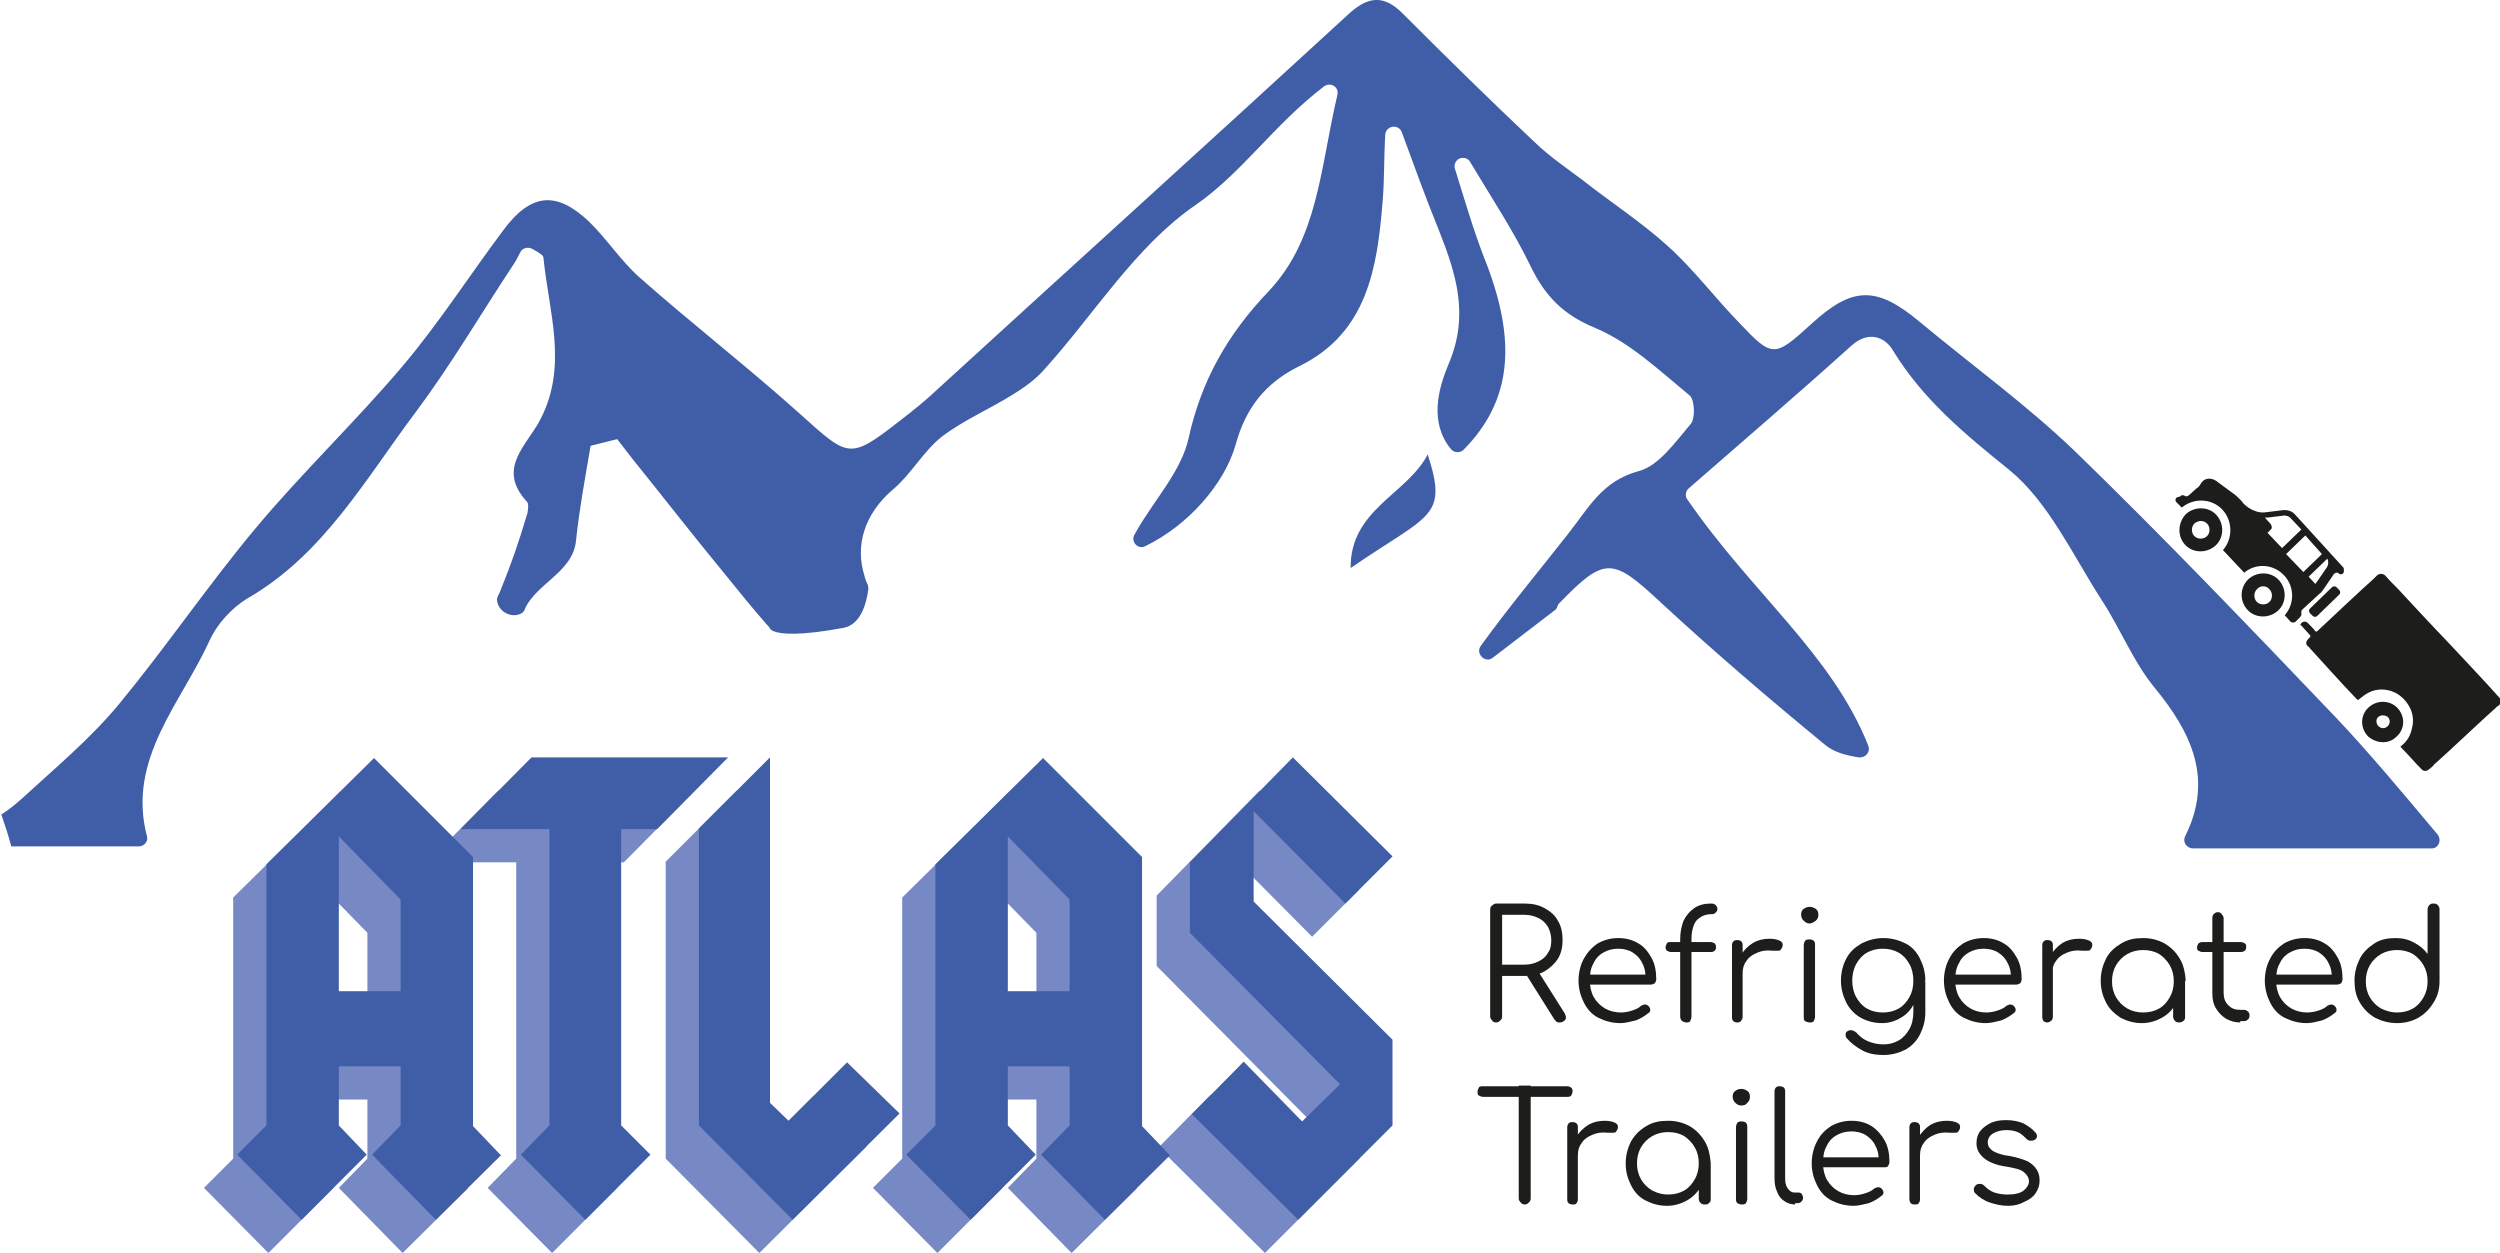
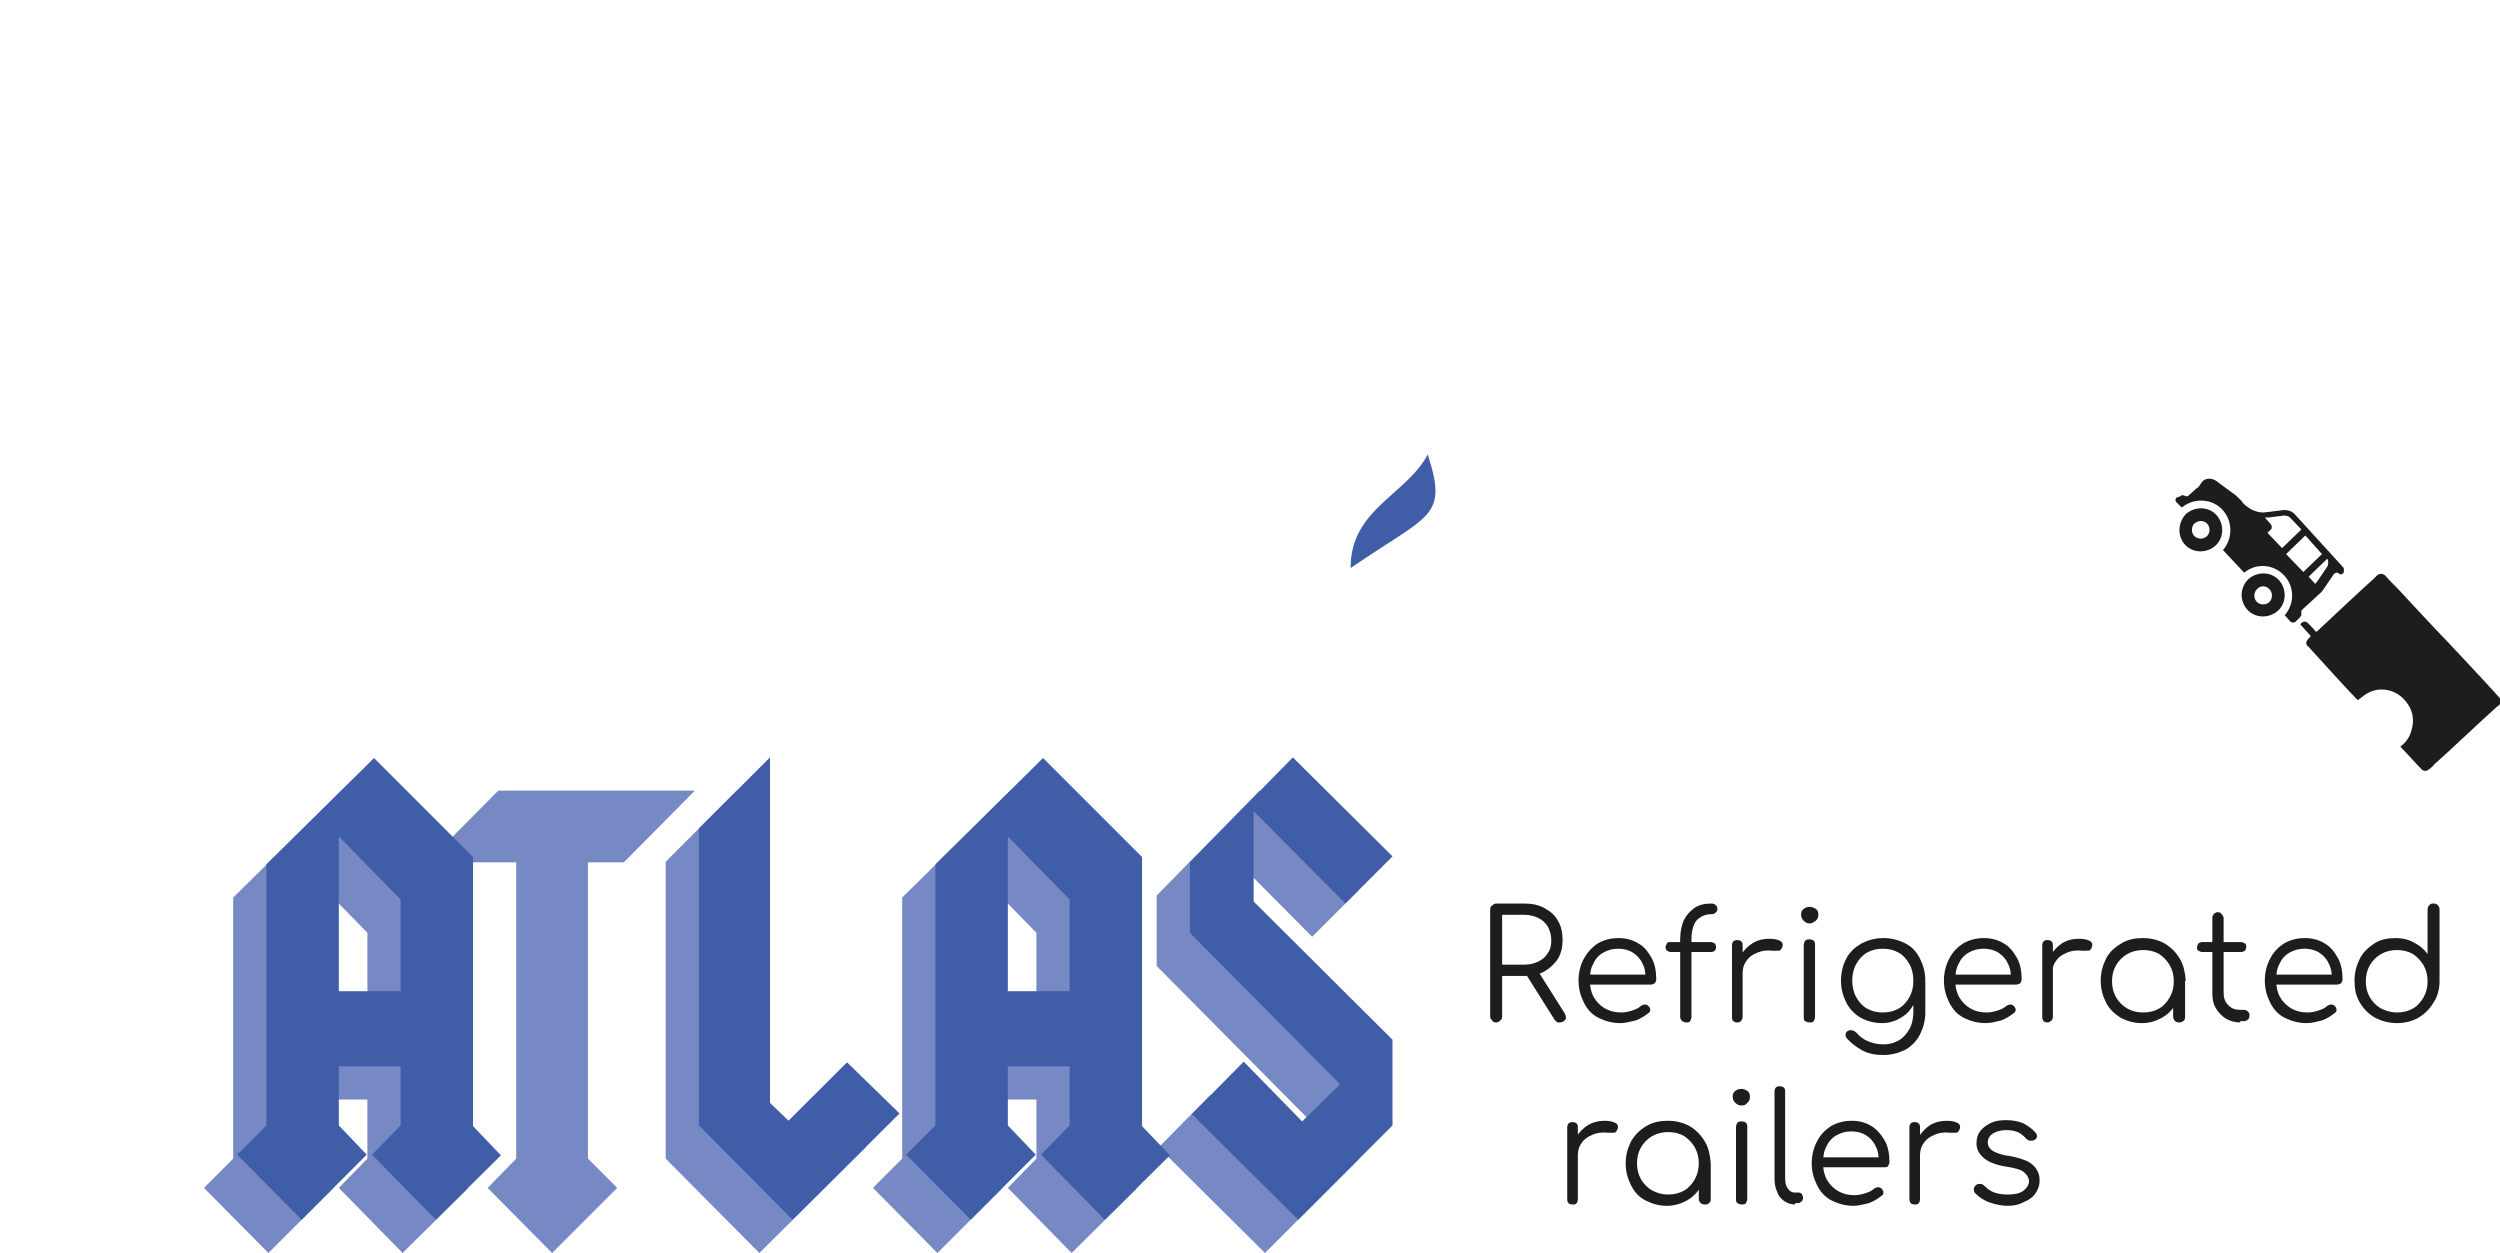
<svg xmlns="http://www.w3.org/2000/svg" version="1.1" id="Layer_2_00000068643217888081700490000003426074721033891767_" x="0px" y="0px" viewBox="0 0 376.3 188.6" style="enable-background:new 0 0 376.3 188.6;" xml:space="preserve">
  <style type="text/css">
	.st0{fill:#7789C4;}
	.st1{fill:#405EA8;}
	.st2{fill:#1D1D1B;}
</style>
  <g id="Layer_1-2">
    <g>
      <g>
        <g>
          <path class="st0" d="M114.3,188.6l-14.1-14.2v-44.7l10.7-10.7v52l2.8,2.7l8.8-8.8l7.9,7.7L114.3,188.6L114.3,188.6z" />
          <path class="st0" d="M161.3,188.6l-9.6-9.8l4.3-4.4v-8.9h-9.3v8.9l4.2,4.4l-9.8,9.8l-9.7-9.8l4.4-4.4v-39.3l16.2-16l14.9,14.9      v40.5l4.2,4.4L161.3,188.6L161.3,188.6z M156,140.4l-9.3-9.5v23.3h9.3V140.4z" />
          <path class="st0" d="M190.4,188.6l-16-15.9l7.8-7.9l8.8,9l5.7-5.6l-22.6-22.8v-10.6l15.5-15.8l15,14.9l-7.1,7.1l-13.8-13.9v13.6      l20.9,20.8v12.9L190.4,188.6L190.4,188.6z" />
          <path class="st0" d="M93.9,129.8h-5.4v44.6l4.4,4.4l-9.8,9.8l-9.7-9.8l4.3-4.4v-44.6H64.3L75,119h29.6L93.9,129.8z" />
          <path class="st0" d="M60.6,188.6l-9.6-9.8l4.3-4.4v-8.9H46v8.9l4.2,4.4l-9.8,9.8l-9.7-9.8l4.4-4.4v-39.3l16.2-16l14.9,14.9v40.5      l4.2,4.4L60.6,188.6L60.6,188.6z M55.3,140.4l-9.3-9.5v23.3h9.3V140.4z" />
        </g>
        <g>
          <g>
            <path class="st1" d="M119.3,183.6l-14.1-14.2v-44.7l10.7-10.7v52l2.8,2.7l8.8-8.8l7.9,7.7L119.3,183.6L119.3,183.6z" />
            <path class="st1" d="M166.3,183.6l-9.6-9.8l4.3-4.4v-8.9h-9.3v8.9l4.2,4.4l-9.8,9.8l-9.7-9.8l4.4-4.4v-39.3l16.2-16l14.9,14.9       v40.5l4.2,4.4L166.3,183.6L166.3,183.6z M161,135.4l-9.3-9.5v23.3h9.3V135.4z" />
            <path class="st1" d="M195.4,183.6l-16-15.9l7.8-7.9l8.8,9l5.7-5.6l-22.6-22.8v-10.6l15.5-15.8l15,14.9l-7.1,7.1l-13.8-13.9       v13.6l20.9,20.8v12.9L195.4,183.6L195.4,183.6z" />
-             <path class="st1" d="M98.9,124.8h-5.4v44.6l4.4,4.4l-9.8,9.8l-9.7-9.8l4.3-4.4v-44.6H69.3L80,114h29.6L98.9,124.8z" />
            <path class="st1" d="M65.6,183.6l-9.6-9.8l4.3-4.4v-8.9H51v8.9l4.2,4.4l-9.8,9.8l-9.7-9.8l4.4-4.4v-39.3l16.2-16l14.9,14.9       v40.5l4.2,4.4L65.6,183.6L65.6,183.6z M60.3,135.4l-9.3-9.5v23.3h9.3V135.4z" />
          </g>
        </g>
      </g>
      <g>
        <g>
          <path class="st2" d="M341.8,78.9L341.8,78.9l-0.9-1c0.2,0,0.4,0,0.5,0l2.4-0.3c0.3,0,0.7,0.1,0.9,0.3l0,0l1.7,1.8l-2.9,2.8      l-2.2-2.3l0.5-0.5C342,79.6,342,79.2,341.8,78.9L341.8,78.9L341.8,78.9z M346.7,86.1L346.7,86.1l-2.6-2.7l2.9-2.8l2.5,2.8      L346.7,86.1L346.7,86.1z M348.5,87.9L348.5,87.9l-1-1.1l2.8-2.7c0.2,0.3,0.2,0.8,0,1.2l0,0l-1.5,2.2      C348.6,87.7,348.6,87.8,348.5,87.9L348.5,87.9L348.5,87.9z M327.6,74.9L327.6,74.9c-0.2,0.2-0.2,0.5,0,0.7l0.8,0.8      c1.8-1.5,4.5-1.4,6.1,0.3c1.6,1.7,1.6,4.4,0.1,6.1l3.2,3.4c1.8-1.5,4.4-1.3,6,0.4c1.6,1.7,1.6,4.3,0.1,6l0.8,0.9      c0.1,0.1,0.2,0.2,0.4,0.2c0.1,0,0.3,0,0.4-0.1l0.7-0.7c0.1-0.1,0.1-0.2,0.2-0.3l0-0.6c0-0.1,0.1-0.2,0.2-0.3l2.5-2.3      c0.3-0.2,0.5-0.5,0.7-0.8l1.5-2.2c0.2-0.2,0.5-0.3,0.7-0.1c0.3,0.3,0.8,0.1,0.8-0.3l0-0.2c0-0.2,0-0.3-0.1-0.4l-7.2-7.9      c-0.5-0.6-1.2-0.8-2-0.7l-2.4,0.3c-0.6,0.1-1.2,0-1.7-0.2h0l0,0c-0.6-0.2-1.2-0.6-1.7-1.1l-0.4-0.5c-0.4-0.4-0.9-0.9-1.4-1.2      l-2.3-1.7c-0.7-0.5-1.7-0.5-2.2,0.2h0c-0.1,0.1-0.1,0.2-0.2,0.3c-0.1,0.2-0.3,0.4-0.4,0.5c-0.2,0.1-0.3,0.2-0.5,0.4l-0.9,0.8      c-0.1,0.1-0.2,0.1-0.3,0.1s-0.2,0-0.3-0.1c-0.2-0.1-0.5-0.1-0.6,0.1L327.6,74.9L327.6,74.9L327.6,74.9z" />
          <path class="st2" d="M332.2,78.8L332.2,78.8c0.5,0.5,0.5,1.4,0,1.9c-0.5,0.5-1.4,0.5-1.9,0s-0.5-1.4,0-1.9      C330.9,78.3,331.7,78.3,332.2,78.8L332.2,78.8z M328.9,82L328.9,82c1.2,1.3,3.3,1.3,4.6,0.1c1.3-1.2,1.3-3.3,0.1-4.6      s-3.3-1.3-4.6-0.1C327.8,78.7,327.7,80.7,328.9,82L328.9,82z" />
          <path class="st2" d="M341.6,88.7L341.6,88.7c0.5,0.5,0.5,1.4,0,1.9c-0.5,0.5-1.4,0.5-1.9,0c-0.5-0.5-0.5-1.4,0-1.9      C340.2,88.1,341.1,88.1,341.6,88.7L341.6,88.7z M338.3,91.8L338.3,91.8c1.2,1.3,3.3,1.3,4.6,0.1c1.3-1.2,1.3-3.3,0.1-4.6      s-3.3-1.3-4.6-0.1C337.1,88.5,337.1,90.5,338.3,91.8L338.3,91.8z" />
-           <path class="st2" d="M352.1,89.5l-3.3,3.2c-0.2,0.2-0.5,0.2-0.7,0l-0.4-0.4c-0.2-0.2-0.2-0.5,0-0.7l3.3-3.2      c0.2-0.2,0.5-0.2,0.7,0l0.4,0.4C352.3,89,352.3,89.3,352.1,89.5L352.1,89.5L352.1,89.5z" />
        </g>
        <g>
-           <path class="st2" d="M356.4,110.8c-1.2-1.3-1.1-3.2,0.1-4.3c1.3-1.2,3.2-1.1,4.3,0c1.3,1.3,1.2,3.3-0.1,4.4      C359.5,112.1,357.6,111.9,356.4,110.8L356.4,110.8z M358,107.9c-0.4,0.3-0.4,1,0,1.4c0.4,0.4,1,0.4,1.4,0c0.4-0.4,0.4-1,0-1.4      C358.9,107.6,358.4,107.6,358,107.9L358,107.9z" />
          <path class="st2" d="M346.5,93.7c0.3-0.2,0.6-0.2,0.9,0.1c0.4,0.4,0.8,0.8,1.1,1.2c0.1,0.1,0.2,0.1,0.3,0c1.3-1.2,7-6.6,8.4-7.8      c0,0,0.1-0.1,0.1-0.1c0,0,0,0,0.1-0.1c0.1-0.1,0.3-0.3,0.4-0.4c0.4-0.3,0.8-0.3,1.2,0c0.6,0.7,1.3,1.4,2,2.1      c2.5,2.7,5,5.4,7.6,8.1c2.5,2.7,5.1,5.4,7.6,8.2c0.3,0.3,0.3,0.8,0,1.1c-0.1,0.1-0.2,0.2-0.4,0.3c-0.1,0.1-0.1,0.1-0.1,0.1      c0,0-0.1,0.1-0.1,0.1c-1.5,1.3-7.3,6.8-8.8,8.1c-0.2,0.2-0.4,0.3-0.5,0.5l0,0l0,0c-0.2,0.2-0.4,0.4-0.7,0.6      c-0.3,0.3-0.7,0.3-1,0.1c-1.1-1.1-2.1-2.3-3.2-3.4c-0.1-0.1-0.1-0.1,0-0.2c0.8-0.6,1.4-1.5,1.6-2.5c0.4-1.3,0.2-2.6-0.5-3.7      c-0.7-1.1-1.7-1.9-3-2.2c-1.4-0.3-2.6,0-3.7,0.8c-0.3,0.2-0.6,0.5-0.9,0.7c0-0.1-0.1-0.1-0.2-0.2c-2.4-2.5-4.7-5.1-7-7.6      c-0.1-0.2-0.3-0.3-0.4-0.4c-0.2-0.2-0.2-0.5-0.1-0.7c0.1-0.2,0.3-0.4,0.5-0.6c0.1-0.1,0.1-0.2,0-0.3c-0.4-0.4-0.7-0.8-1-1.1      c-0.1-0.1-0.2-0.2-0.2-0.3C346.1,94.2,346.3,93.8,346.5,93.7L346.5,93.7z" />
        </g>
      </g>
      <path class="st1" d="M203.3,85.5c11.9-8.2,14.7-7.5,11.6-17.1C211.8,74.4,203.2,76.7,203.3,85.5z" />
-       <path class="st1" d="M366.9,125.6c-5.3-6.3-10.1-12.1-15.3-17.6c-12.9-13.5-25.9-27.1-39.3-40.1c-7.3-7-15.6-13-23.4-19.5    c-6.5-5.4-10.1-5.3-16.3,0.4c-5.5,5-5.8,5.1-10.8-0.2c-3.7-3.8-6.9-8.1-10.8-11.6c-4-3.6-8.6-6.6-12.8-9.9    c-2.4-1.8-4.9-3.5-7.1-5.6c-6.8-6.4-13.4-12.9-20-19.5c-2.9-2.9-5.3-2.5-8.2,0.2c-20.9,19.2-42,38.3-63,57.5c-1,0.9-2,1.7-3,2.5    c-9.1,7.1-8.7,7.1-16.6,0c-7.8-7-16.2-13.5-24.1-20.5c-2.8-2.5-4.9-5.8-7.6-8.4c-4.9-4.6-8.7-4.2-12.8,1.3    c-5.1,6.8-9.7,14-15.2,20.5c-7.1,8.4-15.2,16.1-22.2,24.5c-7.1,8.5-13.4,17.8-20.5,26.4c-4.3,5.2-9.6,9.6-14.6,14.2    c-1,0.9-2,1.7-3.1,2.4c0.8,2.4,0.8,2.3,1.5,4.8h19.2c0.8,0,1.5-0.8,1.2-1.6c-3-11.6,5.2-20,9.5-29.5c1.1-2.4,3.3-4.8,5.6-6.2    C48.7,83.5,55,72.1,62.6,62c5.3-7.1,9.8-14.8,14.7-22.2c0.4-0.6,0.7-1.2,1-1.8c0.3-0.7,1.2-0.9,1.9-0.5c1,0.6,1.6,0.9,1.6,1.3    c0.8,8.1,3.7,16.2-0.4,24.2c-1.9,3.9-6.8,7.4-2.1,12.5c0.3,0.3,0.2,1.1,0.1,1.7c-1.3,4.4-2.5,7.8-3.8,11c-0.2,0.5-0.4,1.1-0.7,1.6    c0,0.1,0,0.2-0.1,0.3c0,1.4,1.2,2.5,2.6,2.5c0.4,0,0.8-0.1,1.1-0.3c0.2-0.1,0.4-0.3,0.5-0.6c0.2-0.5,0.5-1,0.9-1.5l0,0    c2.2-2.9,6.4-4.7,6.8-8.8c0.5-4.8,1.4-9.6,2.2-14.3c1.9-0.5,2.1-0.5,4-1c0.8,1,1.6,2.1,2.4,3.1c4.6,5.7,9.1,11.5,13.8,17.2    c2.1,2.6,4.2,5.2,6.4,7.7l0,0c0.2,0.2,0.3,0.3,0.4,0.5s0.3,0.3,0.5,0.4c1.2,0.5,4.1,0.7,10.6-0.5c2.5-0.5,3.4-3.5,3.7-5.8    c0-0.2,0-0.5-0.1-0.7c-0.2-0.4-0.4-0.9-0.5-1.4c-1.4-4.5,0-9.3,4.4-13c2.7-2.3,4.5-5.7,7.3-7.9c3.3-2.5,7.3-4.2,10.8-6.4    c1.6-1,3.3-2.2,4.6-3.7c7.5-8.3,13.7-18.5,22.7-24.7c7.1-4.9,11.8-12.1,19.4-17.9c1-0.7,2.3,0.1,2,1.3    c-2.6,11.1-2.9,21.7-10.4,29.6c-6.1,6.4-10.1,13.4-12,22.1c-1.1,4.9-5.1,9.2-7.7,13.7c-0.1,0.2-0.3,0.5-0.4,0.7    c-0.7,1.1,0.5,2.4,1.6,1.8c6.4-3.1,11.9-9.3,13.6-15.3c1.5-5.5,4.5-9.3,9.6-11.8c10.2-5,11.7-14.8,12.5-24.6    c0.3-3.4,0.2-6.8,0.4-10.2c0.1-1.4,2-1.7,2.5-0.4c1.8,4.9,3.6,9.9,5.6,14.8c2.6,6.6,4.6,12.8,1.4,20.2c-1.5,3.6-2.9,8.7,0.4,12.7    c0.5,0.6,1.4,0.6,1.9,0.1c7.3-7.4,8.1-16.4,3.1-28.9c-1.7-4.4-3-8.9-4.4-13.4c-0.2-0.6,0.1-1.2,0.6-1.5c0,0,0,0,0,0    c0.6-0.3,1.4-0.1,1.7,0.5c3.1,5.2,6.5,10.3,9.1,15.7c2.2,4.5,4.9,7.3,9.8,9.3c5.2,2.2,9.6,6.4,14.1,10.1c0.8,0.6,0.9,3.5,0.2,4.3    c-2.3,2.7-4.8,6.3-7.8,7.1c-5.6,1.5-7.6,5.6-10.7,9.5c-4.4,5.6-8.9,11-13.1,16.8c-0.9,1.2,0.7,2.7,1.8,1.8    c3.1-2.4,6.3-4.8,9.4-7.2c0.3-0.2,0.3-0.7,0.6-1c6.9-7.1,8-6.9,15.3-0.1c8,7.4,16.3,14.5,24.7,21.4c1.3,1.1,3.1,1.6,5.1,1.9    c1,0.1,1.8-0.8,1.4-1.8c-5.5-13.8-17.5-22.9-27.2-37c-0.4-0.5-0.3-1.3,0.2-1.7c7.9-6.9,16.2-14,24.4-21.4c2.6-2.4,5.1-1.4,6.3,0.6    c4.5,7.4,10.8,12.6,17.5,18c6,4.9,9.6,12.9,14,19.7c2.8,4.3,4.7,9.2,7.9,13.1c5.6,6.8,8.9,13.8,4.6,22.4c-0.4,0.8,0.2,1.8,1.2,1.8    h35.8C367,127.8,367.6,126.5,366.9,125.6L366.9,125.6z" />
    </g>
  </g>
  <g>
    <path class="st2" d="M225.2,153.9c-0.3,0-0.5-0.1-0.6-0.3c-0.2-0.2-0.3-0.4-0.3-0.6v-16.1c0-0.3,0.1-0.5,0.3-0.6   c0.2-0.2,0.4-0.3,0.6-0.3h4.3c1.1,0,2.1,0.2,3,0.7c0.9,0.5,1.6,1.1,2,1.9c0.5,0.8,0.7,1.8,0.7,2.9c0,1-0.2,2-0.7,2.8   c-0.5,0.8-1.2,1.4-2,1.9c-0.9,0.5-1.9,0.7-3,0.7h-3.4v6.1c0,0.3-0.1,0.5-0.3,0.6C225.7,153.8,225.4,153.9,225.2,153.9z    M226.1,145.2h3.4c0.8,0,1.5-0.2,2.1-0.5c0.6-0.3,1.1-0.7,1.4-1.3c0.4-0.5,0.5-1.2,0.5-1.9c0-0.7-0.2-1.4-0.5-2   c-0.4-0.6-0.8-1-1.4-1.3c-0.6-0.3-1.3-0.5-2.1-0.5h-3.4V145.2z M234.8,153.9c-0.2,0-0.4,0-0.5-0.1s-0.2-0.2-0.3-0.3l-4.4-7l1.8-0.5   l4.1,6.5c0.2,0.4,0.3,0.7,0.1,1C235.4,153.7,235.2,153.9,234.8,153.9z" />
    <path class="st2" d="M243.9,154c-1.2,0-2.3-0.3-3.3-0.8c-1-0.5-1.7-1.3-2.2-2.3c-0.5-1-0.8-2.1-0.8-3.3c0-1.2,0.3-2.4,0.8-3.3   s1.2-1.7,2.1-2.3c0.9-0.5,1.9-0.8,3.1-0.8c1.2,0,2.2,0.3,3,0.8c0.9,0.5,1.5,1.3,2,2.2c0.5,0.9,0.7,2,0.7,3.2c0,0.2-0.1,0.4-0.2,0.6   c-0.2,0.1-0.4,0.2-0.6,0.2h-9.7v-1.5h9.9l-1,0.7c0-0.9-0.1-1.7-0.5-2.4c-0.3-0.7-0.8-1.2-1.4-1.6c-0.6-0.4-1.4-0.6-2.2-0.6   c-0.9,0-1.6,0.2-2.3,0.6c-0.7,0.4-1.2,1-1.5,1.7c-0.4,0.7-0.5,1.6-0.5,2.5c0,0.9,0.2,1.8,0.6,2.5c0.4,0.7,1,1.3,1.7,1.7   c0.7,0.4,1.5,0.6,2.4,0.6c0.5,0,1.1-0.1,1.7-0.3c0.6-0.2,1-0.4,1.3-0.7c0.2-0.1,0.4-0.2,0.6-0.2c0.2,0,0.4,0.1,0.5,0.2   c0.2,0.2,0.3,0.4,0.3,0.6c0,0.2-0.1,0.4-0.3,0.5c-0.5,0.4-1.1,0.8-1.9,1.1C245.3,153.8,244.6,154,243.9,154z" />
    <path class="st2" d="M251.5,143.3c-0.2,0-0.4-0.1-0.6-0.2c-0.1-0.1-0.2-0.3-0.2-0.5c0-0.2,0.1-0.4,0.2-0.6s0.3-0.2,0.6-0.2h6   c0.2,0,0.4,0.1,0.6,0.2c0.1,0.1,0.2,0.3,0.2,0.6c0,0.2-0.1,0.4-0.2,0.5c-0.1,0.1-0.3,0.2-0.6,0.2H251.5z M253.8,153.9   c-0.2,0-0.4-0.1-0.6-0.2c-0.2-0.2-0.3-0.4-0.3-0.7v-11.6c0-1.1,0.2-2,0.5-2.8c0.4-0.8,0.9-1.4,1.6-1.9c0.7-0.5,1.6-0.7,2.6-0.7   c0.3,0,0.5,0.1,0.6,0.2c0.2,0.2,0.3,0.3,0.3,0.6s-0.1,0.4-0.3,0.6c-0.2,0.2-0.4,0.2-0.6,0.2c-0.7,0-1.3,0.2-1.7,0.5   c-0.5,0.3-0.8,0.7-1,1.3c-0.2,0.6-0.3,1.2-0.3,1.9V153c0,0.3-0.1,0.5-0.2,0.7S254.1,153.9,253.8,153.9z" />
    <path class="st2" d="M261.5,153.9c-0.3,0-0.5-0.1-0.6-0.2c-0.2-0.2-0.2-0.4-0.2-0.6v-10.8c0-0.3,0.1-0.5,0.2-0.6   c0.2-0.2,0.4-0.2,0.6-0.2c0.3,0,0.5,0.1,0.6,0.2c0.2,0.2,0.2,0.4,0.2,0.6V153c0,0.3-0.1,0.5-0.2,0.6   C262,153.8,261.8,153.9,261.5,153.9z M261.4,146.2c0-0.9,0.3-1.8,0.7-2.5s1-1.3,1.8-1.8c0.7-0.4,1.5-0.6,2.4-0.6   c0.7,0,1.2,0.1,1.6,0.3c0.4,0.2,0.5,0.5,0.4,0.9c-0.1,0.2-0.2,0.4-0.3,0.5s-0.3,0.1-0.5,0.1c-0.2,0-0.4,0-0.7,0   c-0.9-0.1-1.6,0-2.3,0.3s-1.2,0.6-1.6,1.2c-0.4,0.5-0.6,1.1-0.6,1.9H261.4z" />
    <path class="st2" d="M272.4,139c-0.3,0-0.6-0.1-0.9-0.4c-0.2-0.2-0.4-0.5-0.4-0.9c0-0.4,0.1-0.7,0.4-0.9c0.3-0.2,0.5-0.3,0.9-0.3   c0.3,0,0.6,0.1,0.9,0.3c0.3,0.2,0.4,0.5,0.4,0.9c0,0.4-0.1,0.6-0.4,0.9C273,138.8,272.7,139,272.4,139z M272.4,153.9   c-0.3,0-0.5-0.1-0.7-0.2s-0.2-0.4-0.2-0.7v-10.7c0-0.3,0.1-0.5,0.2-0.7c0.2-0.2,0.4-0.2,0.7-0.2c0.3,0,0.5,0.1,0.6,0.2   c0.2,0.2,0.2,0.4,0.2,0.7V153c0,0.3-0.1,0.5-0.2,0.7S272.6,153.9,272.4,153.9z" />
    <path class="st2" d="M283.3,154c-1.2,0-2.3-0.3-3.2-0.8c-0.9-0.5-1.7-1.3-2.2-2.3c-0.5-1-0.8-2.1-0.8-3.3c0-1.2,0.3-2.4,0.8-3.3   c0.5-1,1.3-1.7,2.3-2.3c1-0.5,2.1-0.8,3.3-0.8c1.2,0,2.3,0.3,3.3,0.8c1,0.5,1.7,1.3,2.2,2.3c0.5,1,0.8,2.1,0.8,3.3l-1,0.5   c0,1.1-0.2,2.1-0.7,3s-1.1,1.6-2,2.1C285.3,153.7,284.3,154,283.3,154z M283.5,158.8c-1.2,0-2.3-0.2-3.2-0.7   c-0.9-0.5-1.7-1.1-2.3-1.8c-0.2-0.2-0.2-0.4-0.2-0.6c0-0.2,0.1-0.4,0.3-0.5c0.2-0.1,0.4-0.2,0.7-0.1c0.2,0,0.4,0.2,0.6,0.3   c0.4,0.5,1,1,1.7,1.3c0.7,0.3,1.5,0.5,2.4,0.5c0.9,0,1.6-0.2,2.3-0.6c0.7-0.4,1.2-1,1.6-1.7c0.4-0.7,0.6-1.6,0.6-2.6v-3.5l0.7-1.3   l1.1,0.2v4.7c0,1.2-0.3,2.3-0.8,3.3c-0.5,1-1.3,1.8-2.2,2.3C285.8,158.5,284.7,158.8,283.5,158.8z M283.4,152.4   c0.9,0,1.7-0.2,2.4-0.6c0.7-0.4,1.2-1,1.6-1.7c0.4-0.7,0.6-1.5,0.6-2.5c0-0.9-0.2-1.8-0.6-2.5c-0.4-0.7-0.9-1.3-1.6-1.7   c-0.7-0.4-1.5-0.6-2.4-0.6c-0.9,0-1.7,0.2-2.4,0.6c-0.7,0.4-1.2,1-1.6,1.7c-0.4,0.7-0.6,1.6-0.6,2.5c0,0.9,0.2,1.8,0.6,2.5   c0.4,0.7,0.9,1.3,1.6,1.7C281.7,152.2,282.5,152.4,283.4,152.4z" />
    <path class="st2" d="M298.9,154c-1.2,0-2.3-0.3-3.3-0.8c-1-0.5-1.7-1.3-2.2-2.3c-0.5-1-0.8-2.1-0.8-3.3c0-1.2,0.3-2.4,0.8-3.3   c0.5-1,1.2-1.7,2.1-2.3c0.9-0.5,1.9-0.8,3.1-0.8c1.2,0,2.2,0.3,3,0.8c0.9,0.5,1.5,1.3,2,2.2c0.5,0.9,0.7,2,0.7,3.2   c0,0.2-0.1,0.4-0.2,0.6c-0.2,0.1-0.4,0.2-0.6,0.2h-9.7v-1.5h9.9l-1,0.7c0-0.9-0.1-1.7-0.5-2.4c-0.3-0.7-0.8-1.2-1.4-1.6   c-0.6-0.4-1.4-0.6-2.2-0.6c-0.9,0-1.6,0.2-2.3,0.6c-0.7,0.4-1.2,1-1.5,1.7c-0.4,0.7-0.5,1.6-0.5,2.5c0,0.9,0.2,1.8,0.6,2.5   c0.4,0.7,1,1.3,1.7,1.7c0.7,0.4,1.5,0.6,2.4,0.6c0.5,0,1.1-0.1,1.7-0.3c0.6-0.2,1-0.4,1.3-0.7c0.2-0.1,0.4-0.2,0.6-0.2   s0.4,0.1,0.5,0.2c0.2,0.2,0.3,0.4,0.3,0.6c0,0.2-0.1,0.4-0.3,0.5c-0.5,0.4-1.1,0.8-1.9,1.1C300.4,153.8,299.6,154,298.9,154z" />
    <path class="st2" d="M308.2,153.9c-0.3,0-0.5-0.1-0.6-0.2s-0.2-0.4-0.2-0.6v-10.8c0-0.3,0.1-0.5,0.2-0.6c0.2-0.2,0.4-0.2,0.6-0.2   c0.3,0,0.5,0.1,0.6,0.2c0.2,0.2,0.2,0.4,0.2,0.6V153c0,0.3-0.1,0.5-0.2,0.6S308.4,153.9,308.2,153.9z M308,146.2   c0-0.9,0.3-1.8,0.7-2.5c0.5-0.7,1-1.3,1.8-1.8c0.7-0.4,1.5-0.6,2.4-0.6c0.7,0,1.2,0.1,1.6,0.3c0.4,0.2,0.5,0.5,0.4,0.9   c-0.1,0.2-0.2,0.4-0.3,0.5s-0.3,0.1-0.5,0.1c-0.2,0-0.4,0-0.7,0c-0.9-0.1-1.6,0-2.3,0.3s-1.2,0.6-1.6,1.2c-0.4,0.5-0.6,1.1-0.6,1.9   H308z" />
    <path class="st2" d="M322.4,154c-1.2,0-2.2-0.3-3.2-0.8c-0.9-0.6-1.7-1.3-2.2-2.3c-0.5-1-0.8-2-0.8-3.3c0-1.2,0.3-2.3,0.8-3.3   s1.3-1.7,2.3-2.3c1-0.6,2-0.8,3.3-0.8c1.2,0,2.3,0.3,3.2,0.8c1,0.6,1.7,1.3,2.3,2.3s0.8,2.1,0.9,3.3l-0.7,0.5c0,1.1-0.3,2.1-0.8,3   c-0.5,0.9-1.2,1.6-2.1,2.1C324.5,153.7,323.5,154,322.4,154z M322.6,152.4c0.9,0,1.7-0.2,2.4-0.6c0.7-0.4,1.2-1,1.6-1.7   c0.4-0.7,0.6-1.5,0.6-2.4c0-0.9-0.2-1.7-0.6-2.4c-0.4-0.7-1-1.3-1.6-1.7c-0.7-0.4-1.5-0.6-2.4-0.6c-0.9,0-1.7,0.2-2.4,0.6   c-0.7,0.4-1.3,1-1.7,1.7s-0.6,1.5-0.6,2.4c0,0.9,0.2,1.7,0.6,2.4s1,1.3,1.7,1.7C320.9,152.2,321.7,152.4,322.6,152.4z M328,153.9   c-0.3,0-0.5-0.1-0.6-0.2s-0.3-0.4-0.3-0.6v-3.9l0.4-1.8l1.4,0.3v5.4c0,0.3-0.1,0.5-0.3,0.6C328.5,153.8,328.3,153.9,328,153.9z" />
    <path class="st2" d="M331.5,143.3c-0.2,0-0.4-0.1-0.6-0.2c-0.2-0.1-0.2-0.3-0.2-0.5c0-0.2,0.1-0.4,0.2-0.6c0.2-0.1,0.3-0.2,0.6-0.2   h5.8c0.2,0,0.4,0.1,0.6,0.2c0.2,0.1,0.2,0.3,0.2,0.6c0,0.2-0.1,0.4-0.2,0.5c-0.2,0.1-0.3,0.2-0.6,0.2H331.5z M337.2,153.9   c-0.8,0-1.5-0.2-2.2-0.6c-0.6-0.4-1.1-0.9-1.5-1.6c-0.4-0.7-0.5-1.4-0.5-2.3v-11.2c0-0.3,0.1-0.5,0.2-0.6c0.2-0.2,0.4-0.3,0.6-0.3   c0.3,0,0.5,0.1,0.6,0.3c0.2,0.2,0.3,0.4,0.3,0.6v11.2c0,0.8,0.2,1.4,0.7,1.9c0.5,0.5,1,0.7,1.8,0.7h0.6c0.2,0,0.4,0.1,0.6,0.3   c0.2,0.2,0.2,0.4,0.2,0.6s-0.1,0.5-0.3,0.6c-0.2,0.2-0.4,0.2-0.7,0.2H337.2z" />
    <path class="st2" d="M347.2,154c-1.2,0-2.3-0.3-3.3-0.8c-1-0.5-1.7-1.3-2.2-2.3c-0.5-1-0.8-2.1-0.8-3.3c0-1.2,0.3-2.4,0.8-3.3   c0.5-1,1.2-1.7,2.1-2.3c0.9-0.5,1.9-0.8,3.1-0.8c1.2,0,2.2,0.3,3,0.8c0.9,0.5,1.5,1.3,2,2.2c0.5,0.9,0.7,2,0.7,3.2   c0,0.2-0.1,0.4-0.2,0.6c-0.2,0.1-0.4,0.2-0.6,0.2h-9.7v-1.5h9.9l-1,0.7c0-0.9-0.1-1.7-0.5-2.4c-0.3-0.7-0.8-1.2-1.4-1.6   c-0.6-0.4-1.4-0.6-2.2-0.6c-0.9,0-1.6,0.2-2.3,0.6c-0.7,0.4-1.2,1-1.5,1.7c-0.4,0.7-0.5,1.6-0.5,2.5c0,0.9,0.2,1.8,0.6,2.5   c0.4,0.7,1,1.3,1.7,1.7c0.7,0.4,1.5,0.6,2.4,0.6c0.5,0,1.1-0.1,1.7-0.3c0.6-0.2,1-0.4,1.3-0.7c0.2-0.1,0.4-0.2,0.6-0.2   c0.2,0,0.4,0.1,0.5,0.2c0.2,0.2,0.3,0.4,0.3,0.6c0,0.2-0.1,0.4-0.3,0.5c-0.5,0.4-1.1,0.8-1.9,1.1C348.7,153.8,347.9,154,347.2,154z   " />
    <path class="st2" d="M360.8,154c-1.2,0-2.3-0.3-3.3-0.8c-1-0.6-1.7-1.3-2.3-2.3c-0.6-1-0.8-2.1-0.8-3.3c0-1.2,0.3-2.3,0.8-3.3   c0.5-1,1.3-1.7,2.2-2.3c0.9-0.6,2-0.8,3.2-0.8c1,0,1.9,0.2,2.8,0.7c0.8,0.4,1.5,1,2,1.7v-6.7c0-0.3,0.1-0.5,0.3-0.7   c0.2-0.2,0.4-0.2,0.6-0.2c0.3,0,0.5,0.1,0.6,0.2c0.2,0.2,0.3,0.4,0.3,0.7v10.8c0,1.2-0.3,2.3-0.9,3.2c-0.6,1-1.3,1.7-2.3,2.3   C363.1,153.7,362,154,360.8,154z M360.8,152.4c0.9,0,1.7-0.2,2.4-0.6c0.7-0.4,1.2-1,1.6-1.7c0.4-0.7,0.6-1.5,0.6-2.4   c0-0.9-0.2-1.7-0.6-2.4c-0.4-0.7-1-1.3-1.6-1.7c-0.7-0.4-1.5-0.6-2.4-0.6c-0.9,0-1.7,0.2-2.4,0.6c-0.7,0.4-1.3,1-1.7,1.7   c-0.4,0.7-0.6,1.5-0.6,2.4c0,0.9,0.2,1.7,0.6,2.4c0.4,0.7,1,1.3,1.7,1.7C359.2,152.2,360,152.4,360.8,152.4z" />
-     <path class="st2" d="M223.2,165.1c-0.2,0-0.4-0.1-0.6-0.2s-0.2-0.3-0.2-0.6c0-0.2,0.1-0.4,0.2-0.6s0.4-0.2,0.6-0.2h12.7   c0.2,0,0.4,0.1,0.6,0.2c0.2,0.2,0.2,0.4,0.2,0.6c0,0.2-0.1,0.4-0.2,0.6c-0.2,0.2-0.4,0.2-0.6,0.2H223.2z M229.5,181.3   c-0.2,0-0.5-0.1-0.6-0.3c-0.2-0.2-0.3-0.4-0.3-0.6v-17h1.8v17c0,0.2-0.1,0.5-0.3,0.6C230,181.2,229.7,181.3,229.5,181.3z" />
    <path class="st2" d="M236.7,181.3c-0.3,0-0.5-0.1-0.6-0.2c-0.2-0.2-0.2-0.4-0.2-0.6v-10.8c0-0.3,0.1-0.5,0.2-0.6   c0.2-0.2,0.4-0.2,0.6-0.2c0.3,0,0.5,0.1,0.6,0.2c0.2,0.2,0.2,0.4,0.2,0.6v10.8c0,0.3-0.1,0.5-0.2,0.6   C237.2,181.3,237,181.3,236.7,181.3z M236.6,173.6c0-0.9,0.3-1.8,0.7-2.5c0.4-0.7,1-1.3,1.8-1.8c0.7-0.4,1.5-0.6,2.4-0.6   c0.7,0,1.2,0.1,1.6,0.3c0.4,0.2,0.5,0.5,0.4,0.9c-0.1,0.2-0.2,0.4-0.3,0.5c-0.1,0.1-0.3,0.1-0.5,0.1c-0.2,0-0.4,0-0.7,0   c-0.9-0.1-1.6,0-2.3,0.3c-0.7,0.3-1.2,0.6-1.6,1.2c-0.4,0.5-0.6,1.1-0.6,1.9H236.6z" />
    <path class="st2" d="M250.9,181.5c-1.2,0-2.2-0.3-3.2-0.8s-1.7-1.3-2.2-2.3c-0.5-1-0.8-2-0.8-3.3c0-1.2,0.3-2.3,0.8-3.3   c0.6-1,1.3-1.7,2.3-2.3c1-0.6,2-0.8,3.3-0.8c1.2,0,2.3,0.3,3.2,0.8s1.7,1.3,2.3,2.3c0.6,1,0.8,2.1,0.9,3.3l-0.7,0.5   c0,1.1-0.3,2.1-0.8,3c-0.5,0.9-1.2,1.6-2.1,2.1C253,181.2,252,181.5,250.9,181.5z M251.1,179.8c0.9,0,1.7-0.2,2.4-0.6   c0.7-0.4,1.2-1,1.6-1.7c0.4-0.7,0.6-1.5,0.6-2.4c0-0.9-0.2-1.7-0.6-2.4c-0.4-0.7-1-1.3-1.6-1.7c-0.7-0.4-1.5-0.6-2.4-0.6   c-0.9,0-1.7,0.2-2.4,0.6c-0.7,0.4-1.3,1-1.7,1.7c-0.4,0.7-0.6,1.5-0.6,2.4c0,0.9,0.2,1.7,0.6,2.4c0.4,0.7,1,1.3,1.7,1.7   C249.5,179.6,250.2,179.8,251.1,179.8z M256.6,181.3c-0.3,0-0.5-0.1-0.6-0.2c-0.2-0.2-0.3-0.4-0.3-0.6v-3.9l0.4-1.8l1.4,0.3v5.4   c0,0.3-0.1,0.5-0.3,0.6C257.1,181.3,256.8,181.3,256.6,181.3z" />
    <path class="st2" d="M262.1,166.4c-0.3,0-0.6-0.1-0.9-0.4c-0.2-0.2-0.4-0.5-0.4-0.9c0-0.4,0.1-0.7,0.4-0.9c0.3-0.2,0.5-0.3,0.9-0.3   c0.3,0,0.6,0.1,0.9,0.3c0.3,0.2,0.4,0.5,0.4,0.9c0,0.4-0.1,0.6-0.4,0.9C262.8,166.3,262.5,166.4,262.1,166.4z M262.2,181.3   c-0.3,0-0.5-0.1-0.7-0.2c-0.2-0.2-0.2-0.4-0.2-0.7v-10.7c0-0.3,0.1-0.5,0.2-0.7c0.2-0.2,0.4-0.2,0.7-0.2c0.3,0,0.5,0.1,0.6,0.2   c0.2,0.2,0.2,0.4,0.2,0.7v10.7c0,0.3-0.1,0.5-0.2,0.7C262.6,181.3,262.4,181.3,262.2,181.3z" />
    <path class="st2" d="M270.2,181.3c-0.6,0-1.2-0.2-1.6-0.5c-0.5-0.3-0.9-0.8-1.1-1.4c-0.3-0.6-0.4-1.3-0.4-2.1v-13   c0-0.3,0.1-0.5,0.2-0.6c0.2-0.2,0.4-0.2,0.6-0.2s0.5,0.1,0.6,0.2c0.2,0.2,0.2,0.4,0.2,0.6v13c0,0.7,0.1,1.2,0.4,1.6   c0.3,0.4,0.6,0.6,1,0.6h0.6c0.2,0,0.4,0.1,0.5,0.2c0.1,0.2,0.2,0.4,0.2,0.6s-0.1,0.5-0.3,0.6c-0.2,0.2-0.4,0.2-0.7,0.2H270.2z" />
    <path class="st2" d="M279,181.5c-1.2,0-2.3-0.3-3.3-0.8c-1-0.5-1.7-1.3-2.2-2.3c-0.5-1-0.8-2.1-0.8-3.3c0-1.2,0.3-2.4,0.8-3.3   c0.5-1,1.2-1.7,2.1-2.3c0.9-0.5,1.9-0.8,3.1-0.8c1.2,0,2.2,0.3,3,0.8s1.5,1.3,2,2.2c0.5,0.9,0.7,2,0.7,3.2c0,0.2-0.1,0.4-0.2,0.6   s-0.4,0.2-0.6,0.2h-9.7v-1.5h9.9l-1,0.7c0-0.9-0.1-1.7-0.5-2.4c-0.3-0.7-0.8-1.2-1.4-1.6c-0.6-0.4-1.4-0.6-2.2-0.6   c-0.9,0-1.6,0.2-2.3,0.6c-0.7,0.4-1.2,1-1.5,1.7c-0.4,0.7-0.5,1.6-0.5,2.5c0,0.9,0.2,1.8,0.6,2.5c0.4,0.7,1,1.3,1.7,1.7   c0.7,0.4,1.5,0.6,2.4,0.6c0.5,0,1.1-0.1,1.7-0.3c0.6-0.2,1-0.4,1.3-0.7c0.2-0.1,0.4-0.2,0.6-0.2c0.2,0,0.4,0.1,0.5,0.2   c0.2,0.2,0.3,0.4,0.3,0.6c0,0.2-0.1,0.4-0.3,0.5c-0.5,0.4-1.1,0.8-1.9,1.1C280.4,181.3,279.7,181.5,279,181.5z" />
    <path class="st2" d="M288.2,181.3c-0.3,0-0.5-0.1-0.6-0.2s-0.2-0.4-0.2-0.6v-10.8c0-0.3,0.1-0.5,0.2-0.6c0.2-0.2,0.4-0.2,0.6-0.2   c0.3,0,0.5,0.1,0.6,0.2c0.2,0.2,0.2,0.4,0.2,0.6v10.8c0,0.3-0.1,0.5-0.2,0.6C288.7,181.3,288.5,181.3,288.2,181.3z M288.1,173.6   c0-0.9,0.3-1.8,0.7-2.5c0.5-0.7,1-1.3,1.8-1.8c0.7-0.4,1.5-0.6,2.4-0.6c0.7,0,1.2,0.1,1.6,0.3c0.4,0.2,0.5,0.5,0.4,0.9   c-0.1,0.2-0.2,0.4-0.3,0.5c-0.1,0.1-0.3,0.1-0.5,0.1c-0.2,0-0.4,0-0.7,0c-0.9-0.1-1.6,0-2.3,0.3c-0.7,0.3-1.2,0.6-1.6,1.2   c-0.4,0.5-0.6,1.1-0.6,1.9H288.1z" />
    <path class="st2" d="M302.2,181.5c-0.9,0-1.8-0.2-2.7-0.5c-0.9-0.3-1.6-0.8-2.2-1.4c-0.2-0.2-0.2-0.4-0.2-0.6   c0-0.2,0.1-0.4,0.3-0.6c0.2-0.2,0.4-0.2,0.7-0.2c0.2,0,0.4,0.1,0.6,0.3c0.4,0.4,0.9,0.8,1.5,1c0.6,0.2,1.3,0.3,2,0.3   c1.1,0,1.9-0.2,2.4-0.6c0.5-0.4,0.8-0.9,0.8-1.4c0-0.5-0.3-1-0.8-1.4c-0.5-0.4-1.4-0.6-2.6-0.8c-1.5-0.2-2.7-0.7-3.4-1.3   c-0.7-0.6-1.1-1.3-1.1-2.2c0-0.8,0.2-1.4,0.6-1.9c0.4-0.5,1-0.9,1.6-1.2c0.7-0.3,1.4-0.4,2.3-0.4c1,0,1.9,0.2,2.6,0.5   c0.7,0.4,1.3,0.8,1.8,1.4c0.2,0.2,0.2,0.4,0.2,0.6c0,0.2-0.2,0.4-0.4,0.5c-0.2,0.1-0.4,0.1-0.6,0.1c-0.2,0-0.4-0.1-0.6-0.3   c-0.4-0.4-0.8-0.8-1.3-1c-0.5-0.2-1.1-0.3-1.7-0.3c-0.8,0-1.5,0.2-2,0.5c-0.5,0.3-0.8,0.8-0.8,1.3c0,0.4,0.1,0.7,0.3,0.9   c0.2,0.3,0.5,0.5,1,0.7c0.5,0.2,1.1,0.4,2,0.5c1.1,0.2,2,0.5,2.7,0.8c0.7,0.4,1.1,0.8,1.4,1.3c0.3,0.5,0.4,1,0.4,1.6   c0,0.7-0.2,1.3-0.6,1.9s-1,1-1.7,1.3C304,181.3,303.2,181.5,302.2,181.5z" />
  </g>
</svg>